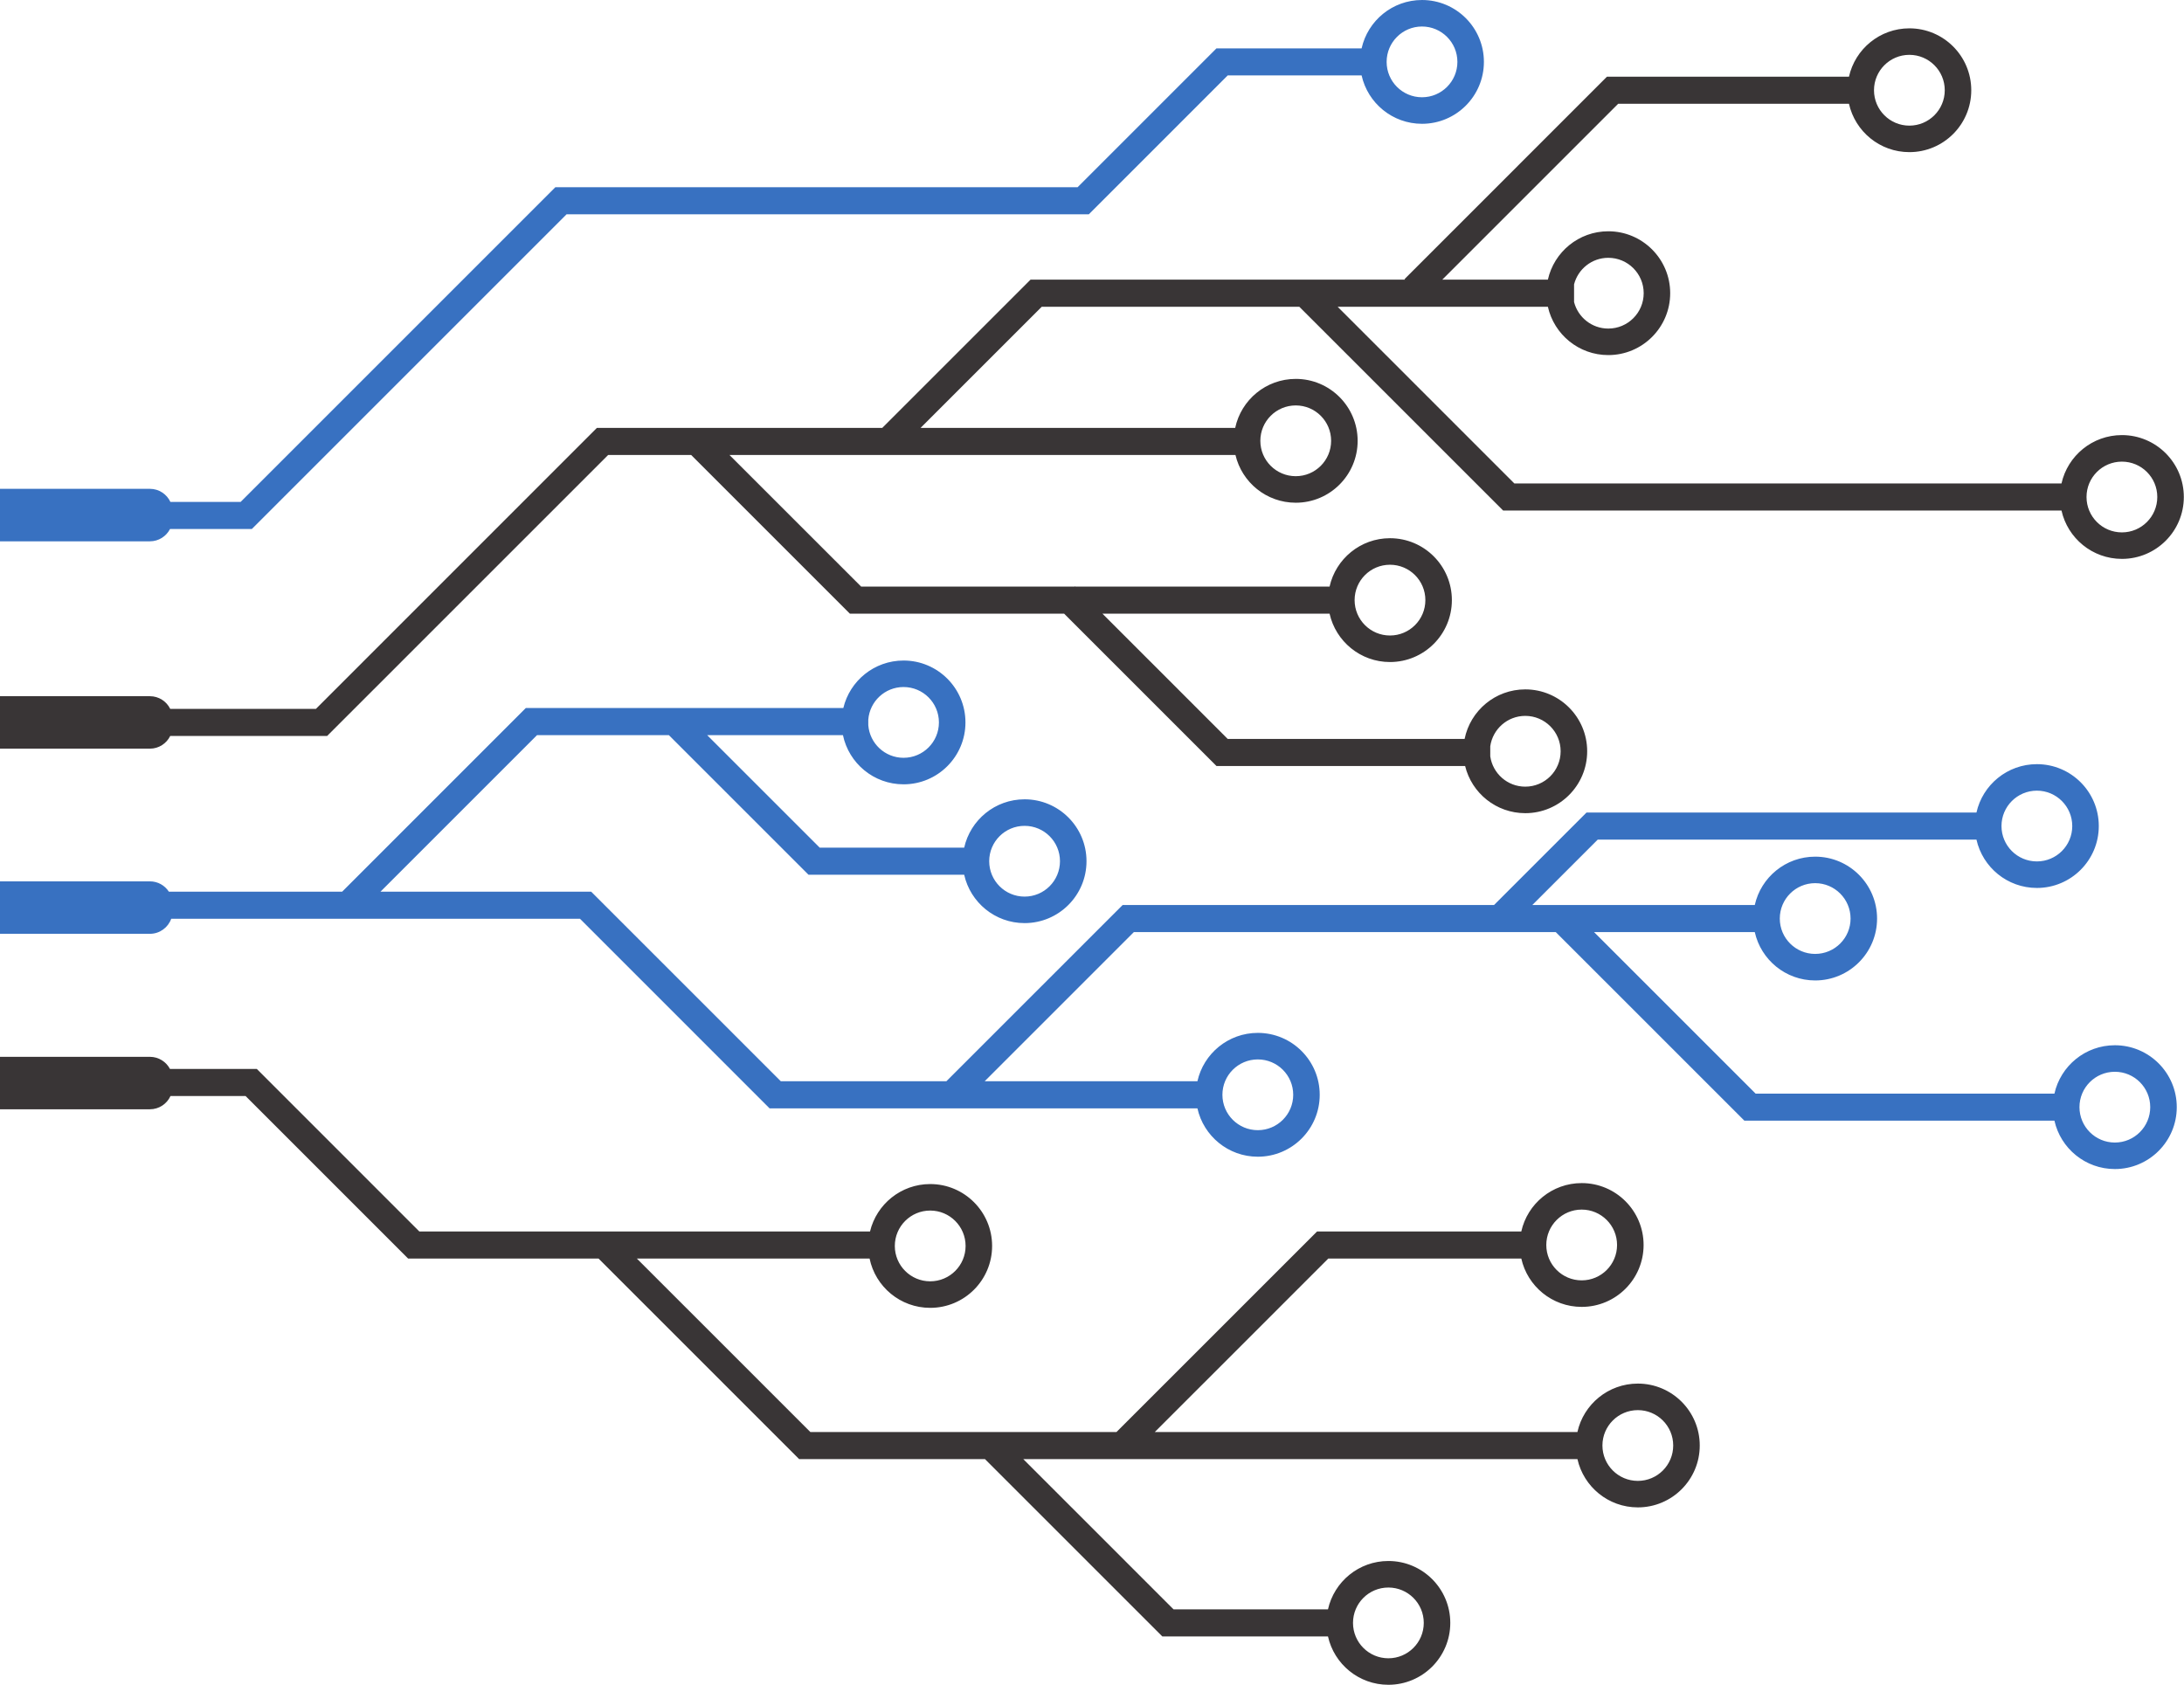
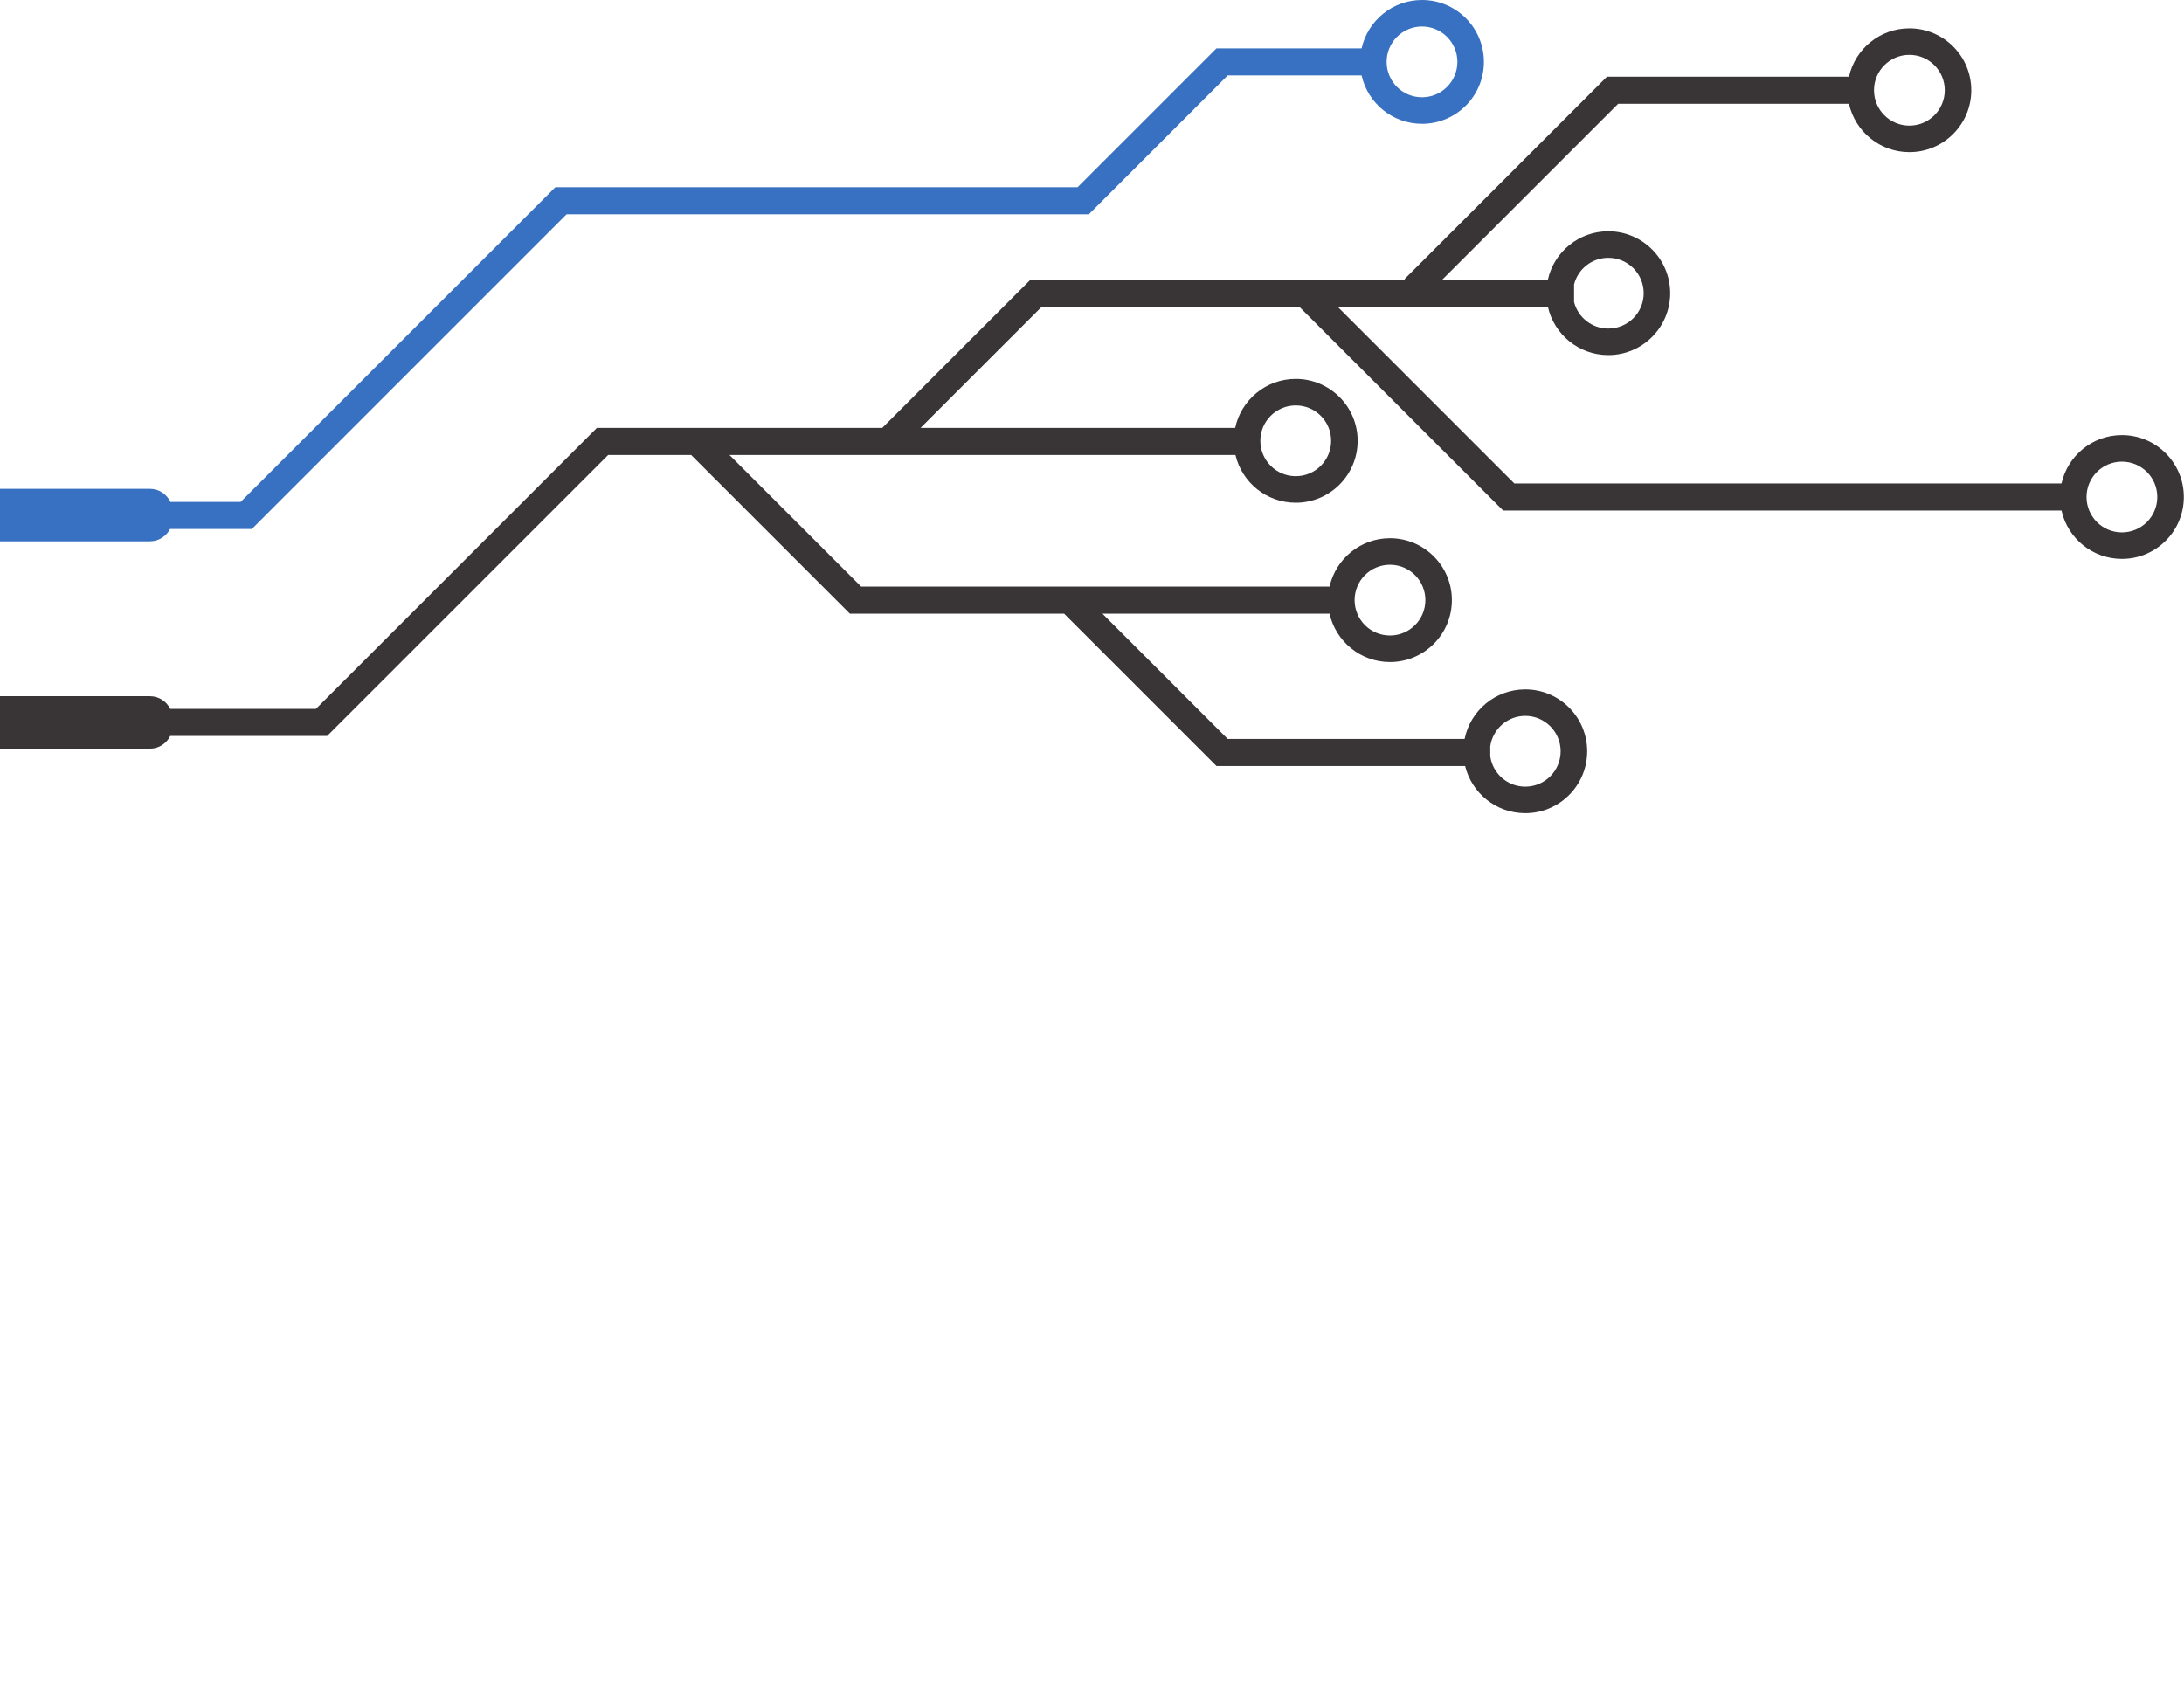
<svg xmlns="http://www.w3.org/2000/svg" height="558.8" preserveAspectRatio="xMidYMid meet" version="1.0" viewBox="637.9 720.6 724.3 558.8" width="724.3" zoomAndPan="magnify">
  <g>
    <g id="change1_1">
-       <path d="M 1339.27 1099.551 C 1332.789 1099.551 1327.531 1094.289 1327.531 1087.809 C 1327.531 1081.328 1332.789 1076.078 1339.27 1076.078 C 1345.75 1076.078 1351 1081.328 1351 1087.809 C 1351 1094.289 1345.75 1099.551 1339.27 1099.551 Z M 1055.039 1071.98 C 1061.52 1071.98 1066.781 1077.23 1066.781 1083.711 C 1066.781 1090.199 1061.52 1095.449 1055.039 1095.449 C 1048.559 1095.449 1043.301 1090.199 1043.301 1083.711 C 1043.301 1077.23 1048.559 1071.98 1055.039 1071.98 Z M 925.859 959.281 C 926.336 953.23 931.379 948.469 937.551 948.469 C 944.031 948.469 949.285 953.719 949.285 960.211 C 949.285 966.691 944.031 971.941 937.551 971.941 C 931.379 971.941 926.336 967.18 925.859 961.129 Z M 977.691 994.512 C 984.176 994.512 989.43 999.762 989.43 1006.238 C 989.43 1012.719 984.176 1017.98 977.691 1017.98 C 971.211 1017.98 965.957 1012.719 965.957 1006.238 C 965.957 999.762 971.211 994.512 977.691 994.512 Z M 1313.41 982.84 C 1319.891 982.84 1325.141 988.102 1325.141 994.578 C 1325.141 1001.059 1319.891 1006.309 1313.41 1006.309 C 1306.922 1006.309 1301.672 1001.059 1301.672 994.578 C 1301.672 988.102 1306.922 982.84 1313.41 982.84 Z M 1239.879 1013.52 C 1246.359 1013.52 1251.621 1018.781 1251.621 1025.262 C 1251.621 1031.738 1246.359 1036.988 1239.879 1036.988 C 1233.398 1036.988 1228.148 1031.738 1228.148 1025.262 C 1228.148 1018.781 1233.398 1013.52 1239.879 1013.52 Z M 1339.27 1067.281 C 1329.469 1067.281 1321.281 1074.141 1319.23 1083.32 L 1220.129 1083.32 L 1166.551 1029.75 L 1219.852 1029.75 C 1221.898 1038.93 1230.09 1045.789 1239.879 1045.789 C 1251.219 1045.789 1260.41 1036.602 1260.41 1025.262 C 1260.41 1013.922 1251.219 1004.73 1239.879 1004.73 C 1230.09 1004.73 1221.898 1011.59 1219.852 1020.77 L 1146.078 1020.77 L 1167.781 999.07 L 1293.371 999.07 C 1295.422 1008.25 1303.609 1015.109 1313.41 1015.109 C 1324.75 1015.109 1333.941 1005.922 1333.941 994.578 C 1333.941 983.238 1324.75 974.051 1313.41 974.051 C 1303.609 974.051 1295.422 980.91 1293.371 990.09 L 1164.059 990.09 L 1133.379 1020.77 L 1010.211 1020.77 L 951.758 1079.219 L 896.844 1079.219 L 833.969 1016.352 L 764.074 1016.352 L 816.004 964.422 L 859.719 964.422 L 906.035 1010.73 L 957.66 1010.73 C 959.711 1019.91 967.898 1026.77 977.691 1026.77 C 989.031 1026.77 998.227 1017.578 998.227 1006.238 C 998.227 994.898 989.031 985.711 977.691 985.711 C 967.898 985.711 959.711 992.57 957.66 1001.75 L 909.758 1001.75 L 872.422 964.422 L 917.453 964.422 C 919.395 973.738 927.652 980.738 937.551 980.738 C 948.891 980.738 958.082 971.551 958.082 960.211 C 958.082 948.871 948.891 939.68 937.551 939.68 C 927.855 939.68 919.734 946.398 917.582 955.43 L 812.281 955.43 L 751.367 1016.352 L 693.91 1016.352 C 692.57 1014.281 690.254 1012.922 687.609 1012.922 L 637.863 1012.922 L 637.863 1030.32 L 687.609 1030.32 C 690.871 1030.32 693.645 1028.238 694.684 1025.328 L 830.246 1025.328 L 893.121 1088.211 L 1035.012 1088.211 C 1037.059 1097.379 1045.238 1104.25 1055.039 1104.25 C 1066.379 1104.25 1075.57 1095.051 1075.57 1083.711 C 1075.57 1072.379 1066.379 1063.18 1055.039 1063.18 C 1045.238 1063.18 1037.059 1070.051 1035.012 1079.219 L 964.461 1079.219 L 1013.93 1029.75 L 1153.852 1029.75 L 1216.41 1092.301 L 1319.23 1092.301 C 1321.281 1101.48 1329.469 1108.34 1339.27 1108.34 C 1350.609 1108.34 1359.801 1099.148 1359.801 1087.809 C 1359.801 1076.469 1350.609 1067.281 1339.27 1067.281" fill="#3871c1" />
-     </g>
+       </g>
    <g id="change2_1">
-       <path d="M 1181.07 1211.77 C 1174.59 1211.77 1169.328 1206.512 1169.328 1200.031 C 1169.328 1193.551 1174.59 1188.301 1181.07 1188.301 C 1187.551 1188.301 1192.801 1193.551 1192.801 1200.031 C 1192.801 1206.512 1187.551 1211.77 1181.07 1211.77 Z M 1098.34 1247.141 C 1104.82 1247.141 1110.078 1252.391 1110.078 1258.871 C 1110.078 1265.352 1104.82 1270.609 1098.34 1270.609 C 1091.859 1270.609 1086.609 1265.352 1086.609 1258.871 C 1086.609 1252.391 1091.859 1247.141 1098.34 1247.141 Z M 946.391 1122.109 C 952.871 1122.109 958.129 1127.371 958.129 1133.852 C 958.129 1140.328 952.871 1145.578 946.391 1145.578 C 939.91 1145.578 934.656 1140.328 934.656 1133.852 C 934.656 1127.371 939.91 1122.109 946.391 1122.109 Z M 1162.449 1121.789 C 1168.93 1121.789 1174.18 1127.051 1174.18 1133.531 C 1174.18 1140.012 1168.93 1145.262 1162.449 1145.262 C 1155.969 1145.262 1150.711 1140.012 1150.711 1133.531 C 1150.711 1127.051 1155.969 1121.789 1162.449 1121.789 Z M 1181.07 1179.5 C 1171.27 1179.5 1163.07 1186.371 1161.031 1195.559 L 1020.879 1195.559 L 1078.422 1138.02 L 1142.422 1138.02 C 1144.461 1147.199 1152.648 1154.059 1162.449 1154.059 C 1173.789 1154.059 1182.98 1144.871 1182.98 1133.531 C 1182.98 1122.191 1173.789 1113 1162.449 1113 C 1152.648 1113 1144.461 1119.859 1142.422 1129.039 L 1074.699 1129.039 L 1008.172 1195.559 L 906.641 1195.559 L 849.098 1138.02 L 926.285 1138.02 C 928.211 1147.359 936.48 1154.379 946.391 1154.379 C 957.73 1154.379 966.922 1145.191 966.922 1133.852 C 966.922 1122.512 957.73 1113.32 946.391 1113.32 C 936.711 1113.32 928.602 1120.02 926.434 1129.039 L 776.961 1129.039 L 723.07 1075.141 L 694.266 1075.141 C 693.008 1072.75 690.5 1071.121 687.609 1071.121 L 637.863 1071.121 L 637.863 1088.52 L 687.609 1088.52 C 690.645 1088.52 693.254 1086.719 694.438 1084.129 L 719.352 1084.129 L 773.242 1138.02 L 836.395 1138.02 L 902.918 1204.539 L 964.547 1204.539 L 1023.371 1263.359 L 1078.309 1263.359 C 1080.359 1272.539 1088.551 1279.398 1098.34 1279.398 C 1109.68 1279.398 1118.871 1270.211 1118.871 1258.871 C 1118.871 1247.531 1109.68 1238.34 1098.34 1238.34 C 1088.551 1238.34 1080.359 1245.199 1078.309 1254.379 L 1027.09 1254.379 L 977.25 1204.539 L 1161.039 1204.539 C 1163.09 1213.711 1171.281 1220.559 1181.07 1220.559 C 1192.41 1220.559 1201.602 1211.371 1201.602 1200.031 C 1201.602 1188.691 1192.41 1179.5 1181.07 1179.5" fill="#393536" />
-     </g>
+       </g>
    <g id="change1_2">
      <path d="M 1109.488 729.391 C 1115.969 729.391 1121.23 734.648 1121.23 741.129 C 1121.23 747.609 1115.969 752.859 1109.488 752.859 C 1103.012 752.859 1097.762 747.609 1097.762 741.129 C 1097.762 734.648 1103.012 729.391 1109.488 729.391 Z M 694.289 896.059 L 721.414 896.059 L 825.801 791.672 L 999.004 791.672 L 1045.051 745.621 L 1089.461 745.621 C 1091.512 754.801 1099.699 761.66 1109.488 761.66 C 1120.828 761.66 1130.02 752.469 1130.02 741.129 C 1130.02 729.789 1120.828 720.602 1109.488 720.602 C 1099.699 720.602 1091.512 727.461 1089.461 736.641 L 1041.328 736.641 L 995.281 782.691 L 822.082 782.691 L 717.691 887.078 L 694.414 887.078 C 693.219 884.512 690.625 882.73 687.609 882.73 L 637.863 882.73 L 637.863 900.141 L 687.609 900.141 C 690.52 900.141 693.039 898.48 694.289 896.059" fill="#3871c1" />
    </g>
    <g id="change2_2">
      <path d="M 1271.121 738.789 C 1277.602 738.789 1282.859 744.051 1282.859 750.531 C 1282.859 757.012 1277.602 762.27 1271.121 762.27 C 1264.641 762.27 1259.391 757.012 1259.391 750.531 C 1259.391 744.051 1264.641 738.789 1271.121 738.789 Z M 1159.922 814.91 C 1161.23 809.852 1165.809 806.109 1171.27 806.109 C 1177.75 806.109 1183.012 811.359 1183.012 817.84 C 1183.012 824.328 1177.75 829.578 1171.27 829.578 C 1165.809 829.578 1161.23 825.84 1159.922 820.781 Z M 1341.609 873.711 C 1348.09 873.711 1353.34 878.961 1353.34 885.441 C 1353.34 891.922 1348.09 897.18 1341.609 897.18 C 1335.121 897.18 1329.871 891.922 1329.871 885.441 C 1329.871 878.961 1335.121 873.711 1341.609 873.711 Z M 1067.621 855.07 C 1074.102 855.07 1079.352 860.32 1079.352 866.809 C 1079.352 873.289 1074.102 878.539 1067.621 878.539 C 1061.141 878.539 1055.879 873.289 1055.879 866.809 C 1055.879 860.32 1061.141 855.07 1067.621 855.07 Z M 1098.871 907.91 C 1105.352 907.91 1110.609 913.16 1110.609 919.641 C 1110.609 926.129 1105.352 931.379 1098.871 931.379 C 1092.391 931.379 1087.141 926.129 1087.141 919.641 C 1087.141 913.16 1092.391 907.91 1098.871 907.91 Z M 1132.129 968.102 C 1132.949 962.422 1137.828 958.039 1143.738 958.039 C 1150.219 958.039 1155.469 963.301 1155.469 969.781 C 1155.469 976.262 1150.219 981.512 1143.738 981.512 C 1137.828 981.512 1132.949 977.141 1132.129 971.461 Z M 694.352 964.699 L 746.391 964.699 L 839.582 871.512 L 867.129 871.512 L 919.758 924.141 L 990.809 924.141 L 1041.328 974.66 L 1123.789 974.66 C 1125.98 983.641 1134.078 990.309 1143.738 990.309 C 1155.078 990.309 1164.27 981.121 1164.27 969.781 C 1164.27 958.441 1155.078 949.25 1143.738 949.25 C 1133.801 949.25 1125.52 956.301 1123.621 965.68 L 1045.051 965.68 L 1003.512 924.141 L 1078.84 924.141 C 1080.891 933.309 1089.078 940.18 1098.871 940.18 C 1110.211 940.18 1119.398 930.98 1119.398 919.641 C 1119.398 908.309 1110.211 899.109 1098.871 899.109 C 1089.078 899.109 1080.891 905.98 1078.84 915.148 L 994.531 915.148 L 994.426 915.051 L 994.316 915.148 L 923.48 915.148 L 879.832 871.512 L 1047.629 871.512 C 1049.762 880.578 1057.898 887.34 1067.621 887.34 C 1078.961 887.34 1088.148 878.141 1088.148 866.809 C 1088.148 855.469 1078.961 846.27 1067.621 846.27 C 1057.75 846.27 1049.512 853.238 1047.539 862.52 L 943.199 862.52 L 983.387 822.34 L 1068.801 822.34 L 1136.398 889.93 L 1321.57 889.93 C 1323.621 899.109 1331.809 905.969 1341.609 905.969 C 1352.949 905.969 1362.141 896.781 1362.141 885.441 C 1362.141 874.102 1352.949 864.91 1341.609 864.91 C 1331.809 864.91 1323.621 871.77 1321.57 880.949 L 1140.121 880.949 L 1081.512 822.34 L 1151.238 822.34 C 1153.289 831.512 1161.48 838.371 1171.27 838.371 C 1182.609 838.371 1191.801 829.18 1191.801 817.84 C 1191.801 806.512 1182.609 797.309 1171.27 797.309 C 1161.48 797.309 1153.289 804.172 1151.238 813.352 L 1116.219 813.352 L 1174.551 755.02 L 1251.09 755.02 C 1253.141 764.199 1261.328 771.059 1271.121 771.059 C 1282.461 771.059 1291.648 761.871 1291.648 750.531 C 1291.648 739.191 1282.461 730 1271.121 730 C 1261.328 730 1253.141 736.859 1251.09 746.039 L 1170.828 746.039 L 1103.699 813.172 L 1103.879 813.352 L 979.668 813.352 L 930.496 862.52 L 835.859 862.52 L 742.668 955.719 L 694.352 955.719 C 693.129 953.219 690.574 951.512 687.609 951.512 L 637.863 951.512 L 637.863 968.91 L 687.609 968.91 C 690.574 968.91 693.129 967.191 694.352 964.699" fill="#393536" />
    </g>
  </g>
</svg>